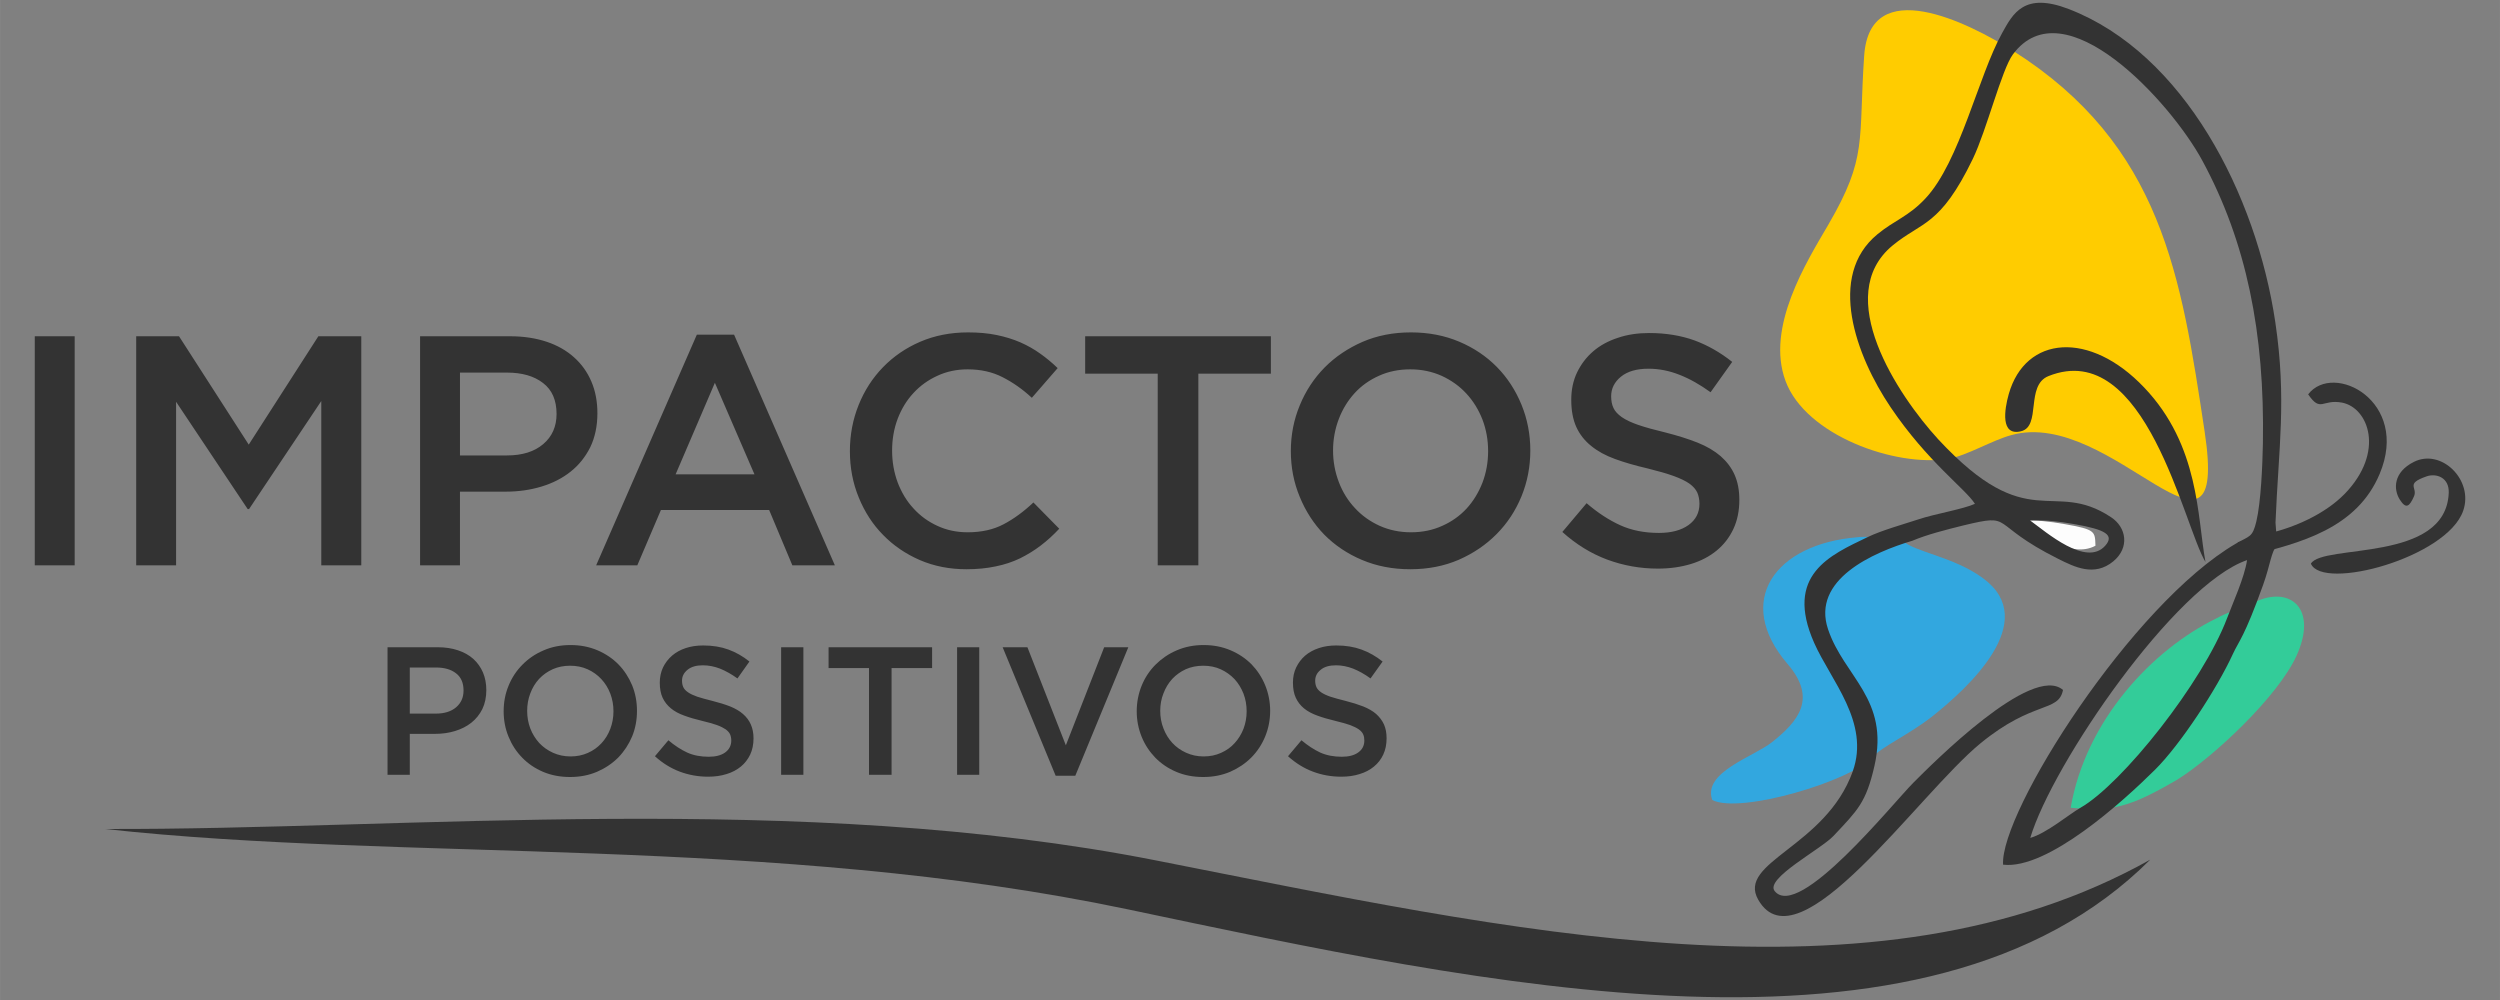
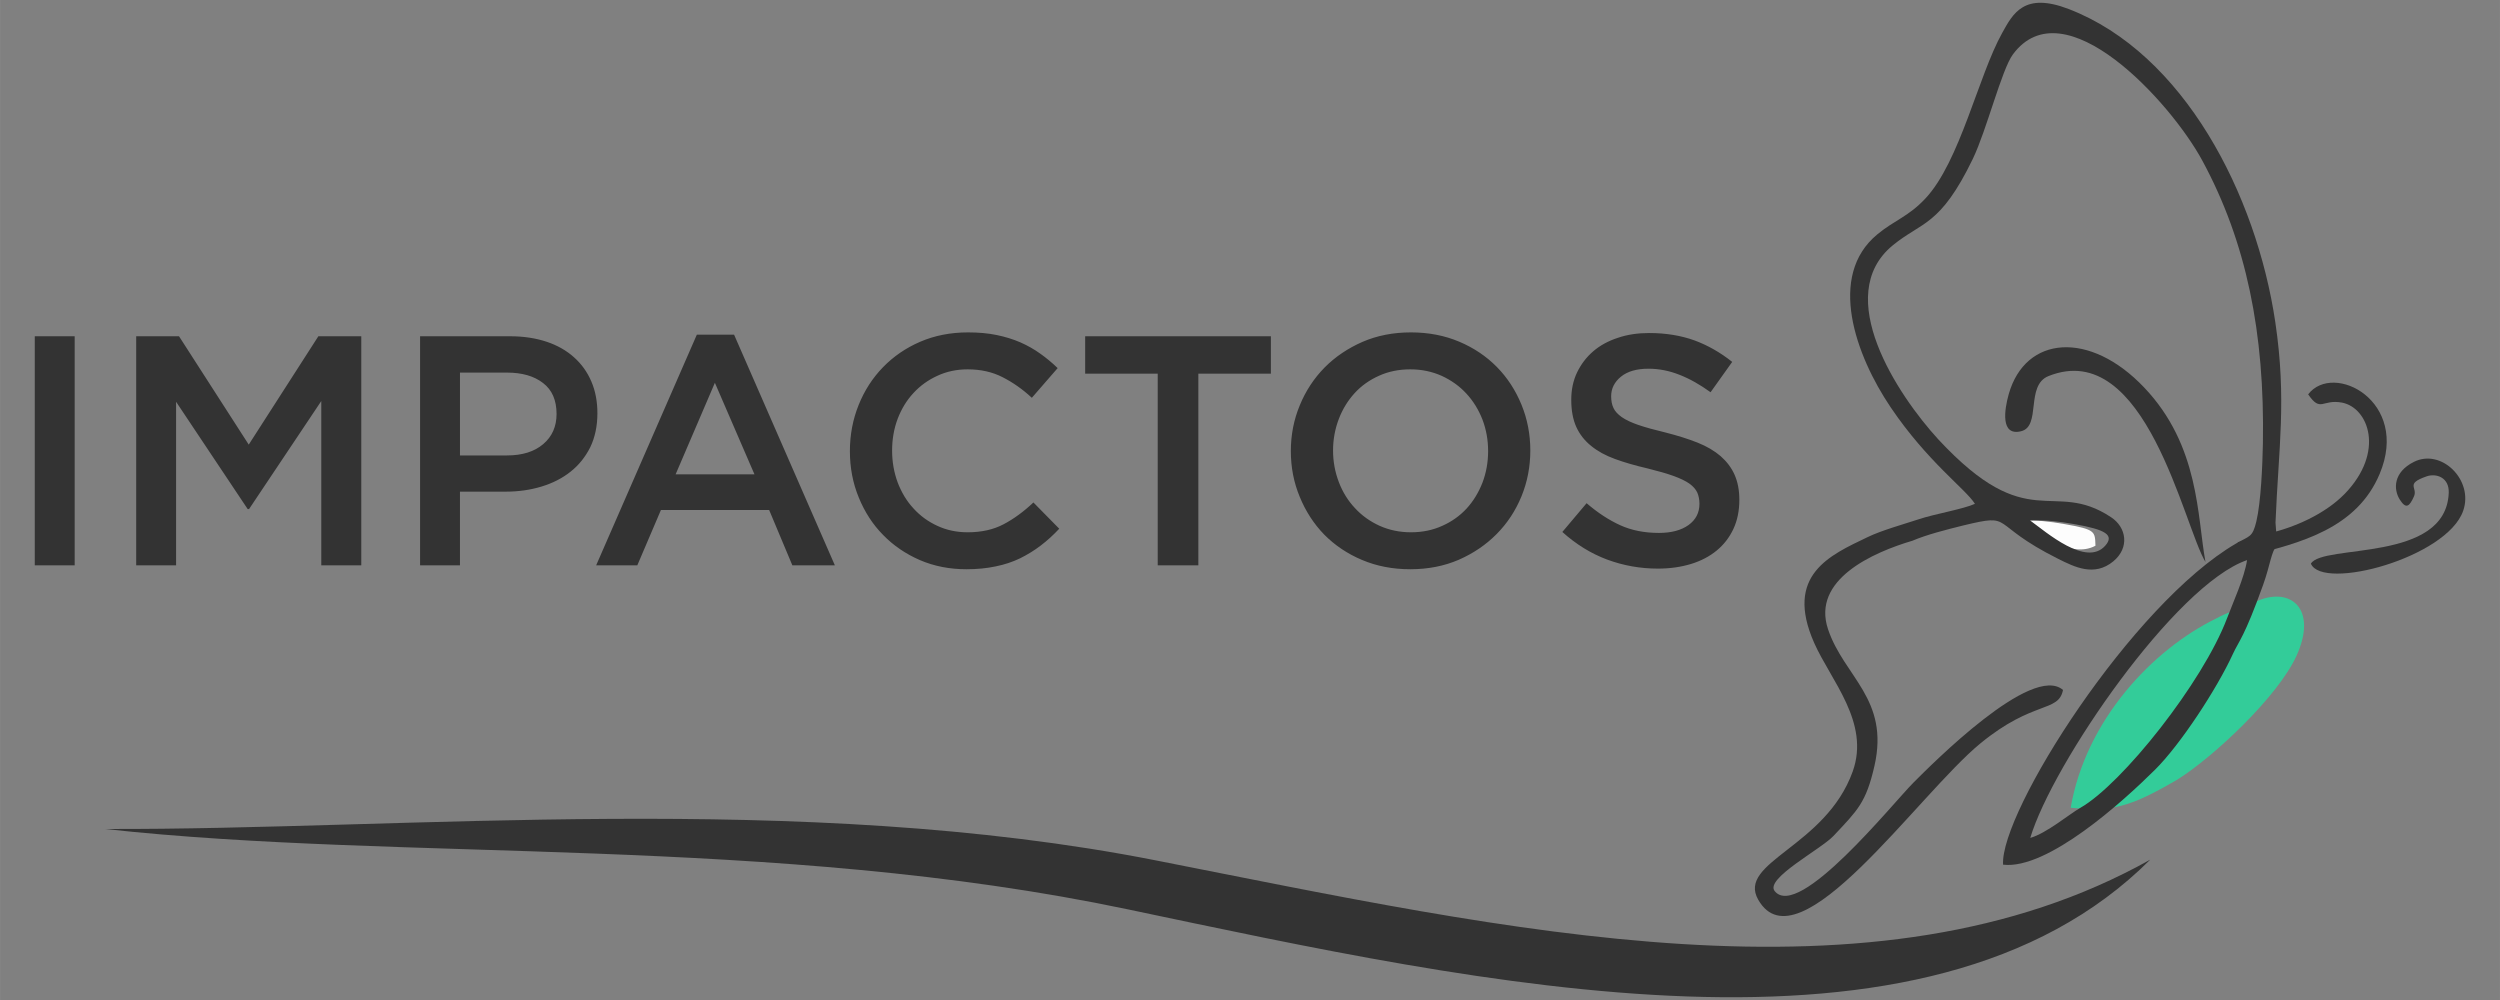
<svg xmlns="http://www.w3.org/2000/svg" xml:space="preserve" width="238.125mm" height="95.25mm" version="1.1" style="shape-rendering:geometricPrecision; text-rendering:geometricPrecision; image-rendering:optimizeQuality; fill-rule:evenodd; clip-rule:evenodd" viewBox="0 0 23812 9525">
  <rect x="0" y="0" width="23812" height="9525" fill="#808080" stroke="none" />
  <defs>
    <style type="text/css">
   
    .fil4 {fill:#32A7DF}
    .fil7 {fill:#333333}
    .fil2 {fill:#333333}
    .fil5 {fill:#33CC99}
    .fil6 {fill:#FDFDFD}
    .fil3 {fill:#FFCC00}
    .fil0 {fill:#333333;fill-rule:nonzero}
    .fil1 {fill:#333333;fill-rule:nonzero}
   
  </style>
  </defs>
  <g id="Camada_x0020_1">
    <g id="_1616204911632">
      <path class="fil0" d="M331 3203l0 2182 380 0 0 -2182 -380 0zm2729 617l0 1565 381 0 0 -2182 -409 0 -663 1032 -664 -1032 -408 0 0 2182 380 0 0 -1558 682 1022 13 0 688 -1029zm2630 116c0,-112 -19,-213 -58,-303 -38,-89 -93,-166 -165,-230 -71,-64 -159,-114 -261,-148 -103,-34 -218,-52 -345,-52l-860 0 0 2182 380 0 0 -702 435 0c121,0 234,-16 340,-48 106,-32 199,-79 278,-142 79,-62 141,-140 188,-233 45,-94 68,-202 68,-324zm-389 7c0,119 -42,215 -127,287 -84,72 -200,108 -345,108l-448 0 0 -789 448 0c143,0 258,33 343,99 86,65 129,164 129,295zm1691 -755l-355 0 -959 2197 392 0 225 -527 1031 0 221 527 405 0 -960 -2197zm194 1330l-751 0 374 -872 377 872zm2903 518l-246 -250c-93,88 -188,157 -283,207 -96,51 -210,77 -343,77 -104,0 -200,-20 -288,-61 -88,-40 -165,-96 -229,-167 -65,-70 -114,-153 -150,-247 -35,-95 -53,-196 -53,-304 0,-108 18,-209 53,-302 36,-94 85,-175 150,-245 64,-70 141,-125 229,-165 88,-41 184,-61 288,-61 125,0 236,25 333,75 98,50 191,115 278,196l246 -283c-52,-50 -107,-96 -165,-137 -58,-42 -122,-78 -190,-108 -69,-30 -144,-53 -226,-70 -82,-17 -173,-25 -273,-25 -166,0 -318,30 -455,89 -137,59 -255,140 -355,243 -100,103 -177,223 -232,360 -55,137 -83,283 -83,439 0,158 28,305 85,443 56,137 133,256 232,356 98,101 215,180 350,239 135,58 283,87 443,87 101,0 194,-9 278,-27 85,-17 162,-43 233,-77 70,-35 136,-75 197,-122 62,-47 120,-100 176,-160zm1325 -1477l691 0 0 -356 -1769 0 0 356 691 0 0 1826 387 0 0 -1826zm3162 732c0,-154 -28,-299 -84,-436 -56,-137 -134,-257 -234,-359 -99,-101 -219,-182 -358,-241 -139,-59 -293,-89 -461,-89 -168,0 -322,30 -461,90 -139,61 -260,142 -362,245 -101,103 -180,223 -236,360 -57,137 -85,282 -85,436 0,154 28,299 85,436 56,137 134,257 233,359 100,101 219,182 359,241 139,59 292,89 461,89 168,0 322,-30 461,-90 139,-61 259,-142 361,-245 102,-103 181,-223 237,-360 56,-137 84,-282 84,-436zm-402 6c0,106 -18,206 -54,301 -37,94 -87,176 -151,246 -65,70 -142,125 -233,165 -90,41 -189,61 -297,61 -108,0 -208,-21 -299,-62 -92,-42 -170,-98 -235,-169 -66,-70 -117,-153 -153,-247 -36,-95 -55,-195 -55,-301 0,-106 19,-206 55,-301 36,-94 87,-176 151,-246 64,-70 142,-125 232,-165 90,-41 190,-61 298,-61 108,0 207,21 299,62 91,42 170,98 235,169 65,70 116,153 153,247 36,95 54,195 54,301zm1172 -523c0,-73 31,-135 93,-186 63,-51 150,-76 262,-76 100,0 198,19 296,58 98,38 196,94 296,166l206 -289c-113,-90 -233,-158 -360,-205 -128,-46 -272,-70 -432,-70 -108,0 -208,15 -298,46 -92,30 -170,73 -235,129 -65,56 -115,123 -153,201 -37,78 -55,164 -55,260 0,102 16,188 48,259 32,70 79,130 141,180 61,50 137,92 228,125 90,33 194,63 311,90 101,25 184,49 248,72 63,23 113,47 150,73 36,26 61,55 75,86 13,31 20,66 20,106 0,85 -35,152 -104,202 -70,50 -164,75 -282,75 -137,0 -260,-24 -368,-73 -108,-49 -215,-119 -321,-210l-231 274c131,118 274,206 427,263 154,57 315,86 483,86 115,0 219,-15 315,-44 95,-29 177,-72 245,-128 68,-56 121,-124 159,-205 38,-81 57,-174 57,-278 0,-91 -15,-170 -45,-238 -30,-68 -75,-127 -133,-178 -58,-50 -132,-94 -220,-129 -88,-35 -190,-67 -304,-96 -105,-25 -191,-49 -259,-72 -67,-23 -120,-48 -159,-75 -38,-27 -65,-56 -79,-87 -15,-31 -22,-69 -22,-112z" />
-       <path class="fil1" d="M4632 6573c0,-62 -11,-118 -32,-168 -22,-50 -52,-93 -92,-129 -40,-36 -89,-63 -146,-82 -57,-19 -121,-29 -192,-29l-479 0 0 1215 212 0 0 -390 242 0c67,0 130,-9 189,-27 59,-18 111,-44 155,-79 44,-35 79,-78 105,-130 25,-52 38,-113 38,-181zm-217 4c0,67 -24,120 -71,160 -47,40 -111,60 -192,60l-249 0 0 -439 249 0c80,0 144,18 191,55 48,36 72,91 72,164zm1652 194c0,-86 -15,-167 -46,-243 -32,-76 -75,-143 -131,-200 -55,-56 -122,-101 -199,-134 -78,-33 -163,-50 -257,-50 -94,0 -180,17 -257,51 -78,33 -145,79 -201,136 -57,57 -101,124 -132,200 -32,77 -47,158 -47,244 0,85 15,166 47,243 31,76 74,142 130,199 55,57 122,102 199,135 78,33 164,49 257,49 94,0 180,-17 257,-50 78,-34 145,-79 202,-136 56,-58 100,-125 132,-201 31,-76 46,-157 46,-243zm-224 4c0,59 -10,114 -30,167 -20,53 -48,98 -84,137 -36,39 -79,70 -129,92 -51,23 -106,34 -166,34 -60,0 -116,-12 -167,-35 -51,-23 -94,-54 -131,-93 -36,-40 -65,-86 -85,-138 -20,-53 -30,-109 -30,-168 0,-59 10,-115 30,-167 20,-53 48,-99 84,-138 36,-38 79,-69 130,-92 50,-22 105,-33 165,-33 61,0 116,11 167,34 51,23 95,55 131,94 36,39 65,85 85,138 20,53 30,108 30,168zm653 -292c0,-41 18,-75 52,-103 35,-29 84,-43 146,-43 56,0 111,11 165,32 54,22 109,53 165,93l114 -161c-62,-50 -129,-88 -200,-114 -71,-26 -151,-39 -240,-39 -61,0 -116,8 -167,25 -51,17 -94,41 -130,72 -36,31 -65,69 -86,112 -20,43 -31,92 -31,145 0,57 9,105 27,144 18,39 45,73 79,101 34,28 76,51 127,69 50,19 108,35 173,51 57,13 103,27 138,39 36,13 63,27 84,41 20,15 34,31 42,48 7,17 11,37 11,59 0,47 -20,85 -58,113 -39,28 -91,41 -157,41 -77,0 -145,-13 -205,-40 -60,-28 -120,-67 -179,-117l-128 152c72,66 152,115 237,147 86,32 176,48 269,48 64,0 122,-8 176,-25 53,-16 98,-40 136,-71 38,-31 67,-69 89,-114 21,-45 32,-97 32,-155 0,-51 -9,-95 -26,-133 -16,-37 -41,-70 -74,-99 -32,-28 -73,-52 -122,-72 -49,-19 -106,-37 -170,-53 -58,-14 -106,-28 -144,-40 -37,-13 -67,-27 -88,-42 -22,-15 -37,-31 -45,-49 -8,-17 -12,-38 -12,-62zm944 -318l0 1215 212 0 0 -1215 -212 0zm1052 198l386 0 0 -198 -986 0 0 198 385 0 0 1017 215 0 0 -1017zm624 -198l0 1215 211 0 0 -1215 -211 0zm1036 934l-366 -934 -236 0 505 1224 187 0 505 -1224 -230 0 -365 934zm1946 -328c0,-86 -16,-167 -47,-243 -31,-76 -75,-143 -130,-200 -56,-56 -122,-101 -200,-134 -77,-33 -163,-50 -257,-50 -93,0 -179,17 -257,51 -77,33 -144,79 -201,136 -57,57 -101,124 -132,200 -31,77 -47,158 -47,244 0,85 16,166 47,243 31,76 75,142 130,199 56,57 122,102 200,135 77,33 163,49 257,49 94,0 179,-17 257,-50 77,-34 144,-79 201,-136 57,-58 101,-125 132,-201 31,-76 47,-157 47,-243zm-224 4c0,59 -10,114 -30,167 -21,53 -49,98 -85,137 -35,39 -79,70 -129,92 -50,23 -106,34 -166,34 -60,0 -115,-12 -166,-35 -51,-23 -95,-54 -131,-93 -37,-40 -65,-86 -85,-138 -21,-53 -31,-109 -31,-168 0,-59 10,-115 31,-167 20,-53 48,-99 84,-138 36,-38 79,-69 129,-92 50,-22 106,-33 166,-33 60,0 116,11 166,34 51,23 95,55 132,94 36,39 64,85 85,138 20,53 30,108 30,168zm653 -292c0,-41 17,-75 52,-103 34,-29 83,-43 146,-43 55,0 110,11 164,32 55,22 110,53 165,93l115 -161c-63,-50 -129,-88 -201,-114 -71,-26 -151,-39 -240,-39 -60,0 -116,8 -166,25 -51,17 -95,41 -131,72 -36,31 -64,69 -85,112 -21,43 -31,92 -31,145 0,57 9,105 27,144 18,39 44,73 78,101 34,28 77,51 127,69 51,19 108,35 174,51 56,13 102,27 138,39 35,13 63,27 83,41 21,15 35,31 42,48 8,17 11,37 11,59 0,47 -19,85 -58,113 -39,28 -91,41 -157,41 -76,0 -145,-13 -205,-40 -60,-28 -119,-67 -179,-117l-128 152c73,66 152,115 238,147 85,32 175,48 269,48 64,0 122,-8 175,-25 53,-16 99,-40 136,-71 38,-31 68,-69 89,-114 21,-45 32,-97 32,-155 0,-51 -8,-95 -25,-133 -17,-37 -42,-70 -74,-99 -32,-28 -74,-52 -123,-72 -49,-19 -106,-37 -169,-53 -58,-14 -106,-28 -144,-40 -38,-13 -67,-27 -89,-42 -21,-15 -36,-31 -44,-49 -8,-17 -12,-38 -12,-62z" />
      <path class="fil2" d="M20481 8188c-2625,1472 -6103,670 -9478,6 -3376,-664 -7131,-288 -10004,-298 2851,314 6367,56 9741,765 3374,709 7605,1663 9741,-473z" />
-       <path class="fil3" d="M19174 484c1421,900 1601,2148 1825,3627 236,1563 -880,-233 -1840,33 -179,47 -431,199 -600,226 -507,82 -1361,-224 -1552,-741 -190,-511 199,-1132 407,-1488 377,-647 286,-794 342,-1610 53,-783 987,-320 1418,-47z" />
-       <path class="fil4" d="M18124 5150c102,106 486,151 766,359 552,407 -144,1044 -485,1314 -217,172 -483,289 -579,396 -194,218 -1250,538 -1517,401 -94,-264 391,-410 568,-550 252,-200 434,-415 149,-746 -515,-601 -118,-1145 668,-1207 115,-16 421,23 430,33z" />
+       <path class="fil3" d="M19174 484z" />
      <path class="fil5" d="M19723 7694c145,-838 782,-1509 1388,-1804 80,-46 296,-128 397,-169 316,-131 566,83 367,523 -176,389 -790,965 -1135,1181 -469,274 -624,303 -1017,269z" />
      <path class="fil6" d="M19959 5198c-240,129 -559,-127 -715,-241 148,-5 279,10 420,35 299,52 290,70 295,206z" />
      <path class="fil7" d="M19816 7694c395,-225 1166,-1193 1398,-1809 51,-137 164,-382 189,-550 -683,234 -1854,1940 -2065,2646 154,-43 378,-231 478,-287zm236 -2496c90,-102 4,-154 -296,-206 -141,-25 -272,-40 -420,-35 157,114 535,445 716,241zm1504 373c-181,504 -229,530 -288,658 -152,332 -502,866 -743,1104 -303,301 -1023,953 -1446,903 -30,-500 1227,-2483 2221,-3060 129,-74 154,-56 191,-207 45,-190 59,-542 63,-748 18,-1049 -157,-1916 -578,-2693 -303,-559 -1317,-1668 -1804,-1009 -106,144 -250,722 -381,994 -312,646 -486,596 -764,825 -579,478 47,1424 435,1847 862,928 1085,371 1645,741 149,98 178,291 23,420 -182,151 -371,54 -526,-23 -677,-339 -406,-438 -904,-318 -161,40 -347,87 -483,145 -378,112 -964,371 -805,844 152,453 587,663 442,1301 -80,351 -161,423 -389,666 -122,130 -658,408 -561,527 229,281 1126,-838 1321,-1033 175,-175 1130,-1139 1425,-883 -43,217 -283,95 -787,509 -595,488 -1735,2156 -2116,1489 -206,-360 642,-501 900,-1222 167,-466 -209,-867 -367,-1224 -287,-649 153,-837 507,-1007 133,-65 343,-123 495,-173 140,-47 420,-95 529,-145 -86,-139 -453,-401 -803,-920 -332,-492 -608,-1252 -125,-1648 161,-133 294,-167 456,-340 329,-350 504,-1168 731,-1576 104,-188 210,-392 634,-229 1099,423 1787,1767 1968,2982 110,742 31,1196 2,1910 11,178 22,203 16,210 -60,74 -64,188 -134,383z" />
      <path class="fil7" d="M19249 4108c197,-46 40,-437 263,-526 926,-370 1289,1434 1495,1771 -80,-431 -55,-1106 -584,-1662 -516,-544 -1131,-497 -1290,63 -42,149 -80,401 116,354z" />
      <path class="fil7" d="M21389 5299c536,-125 1061,-271 1277,-785 291,-693 -440,-1071 -681,-758 121,177 132,43 323,79 252,49 411,469 27,867 -192,197 -484,324 -740,382 -174,54 -278,86 -283,77l77 138z" />
      <path class="fil7" d="M23114 4537c91,-31 216,10 210,158 -27,669 -1200,482 -1313,674 112,262 1297,-57 1451,-505 101,-292 -209,-595 -469,-465 -197,98 -198,261 -135,360 62,98 94,59 134,-29 41,-88 -89,-120 122,-193z" />
    </g>
  </g>
</svg>